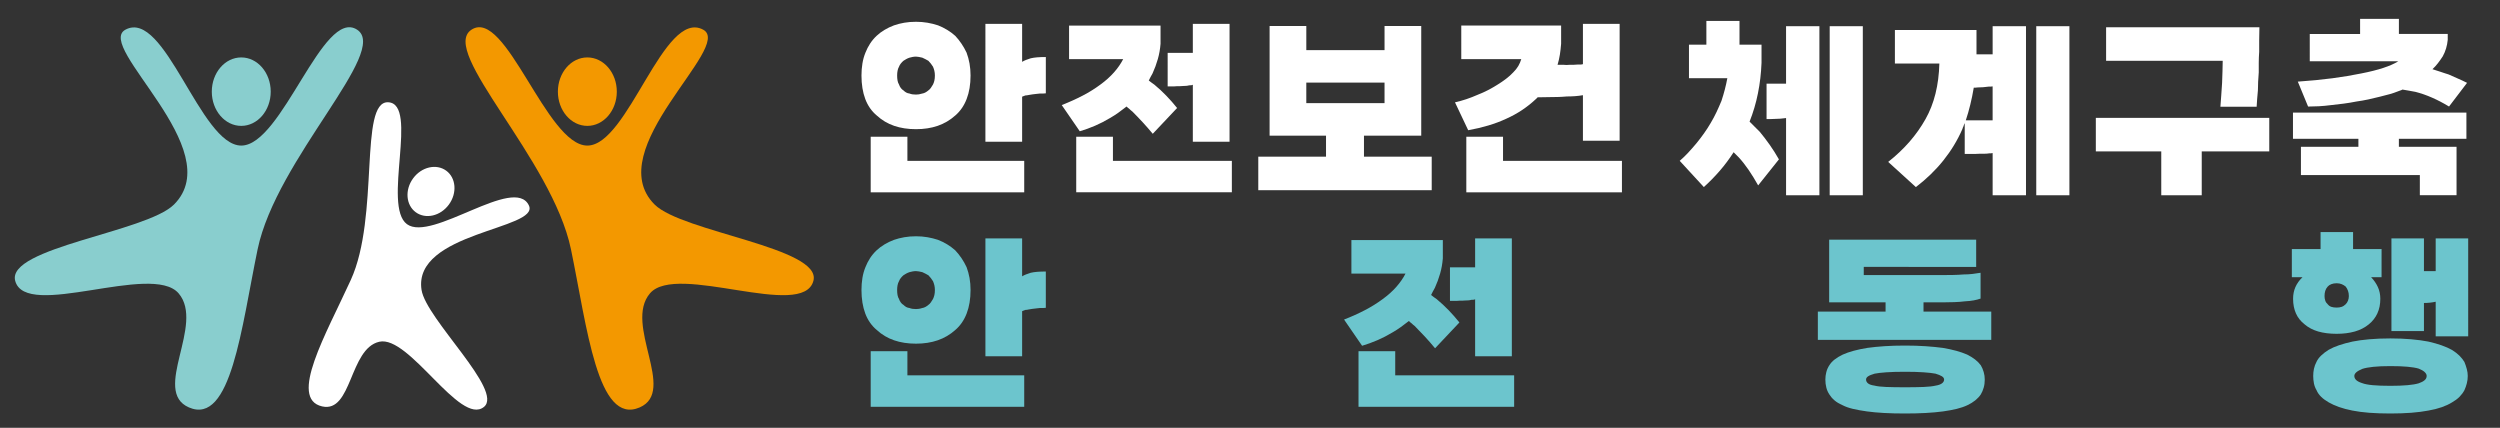
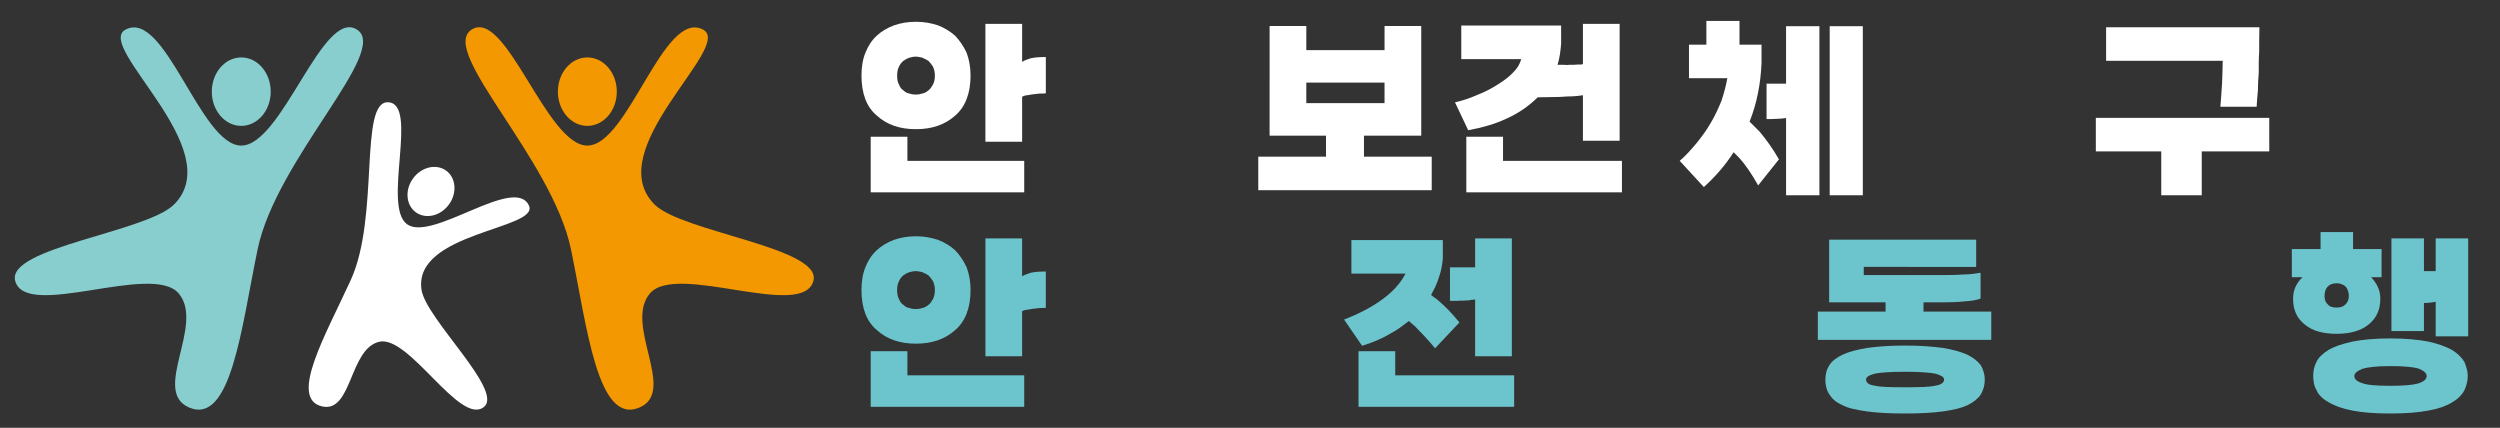
<svg xmlns="http://www.w3.org/2000/svg" version="1.1" id="레이어_1" x="0px" y="0px" width="357.25px" height="61.135px" viewBox="0 0 357.25 61.135" enable-background="new 0 0 357.25 61.135" xml:space="preserve">
  <rect x="0" y="0" width="357.25" height="61.135" fill="#333333" stroke="none" />
  <path fill="#F39800" d="M67.373,4.244c4.898-3.207,10.705,16.559,16.559,16.559S94.845,1.174,100.489,4.244  c4.409,2.398-14.803,17.126-6.947,24.982c3.948,3.947,23.94,6.16,22.696,10.9c-1.487,5.661-19.537-2.656-23.349,1.787  c-3.812,4.442,3.89,13.977-1.479,16.308c-6.028,2.614-7.508-11.45-9.815-22.579C78.907,22.682,62.679,7.319,67.373,4.244" />
  <path fill="#F39800" d="M83.932,17.988c-2.325,0-4.21-2.19-4.21-4.89c0-2.703,1.885-4.892,4.21-4.892s4.21,2.189,4.21,4.892  C88.142,15.798,86.257,17.988,83.932,17.988" />
  <path fill="#FFFFFF" d="M55.483,14.614c4.4,0.234-0.878,14.816,2.673,17.421c3.553,2.607,15.366-7.05,17.424-2.674  c1.605,3.42-16.612,3.799-15.342,12.065c0.638,4.155,11.783,14.401,8.918,16.723c-3.425,2.774-10.673-10.312-14.964-9.312  c-4.292,0.997-3.864,10.215-8.162,9.237c-4.822-1.098,0.544-10.292,4.1-18.071C54.272,30.938,51.265,14.388,55.483,14.614" />
  <path fill="#FFFFFF" d="M59.412,30.33c-1.413-1.037-1.581-3.203-0.377-4.845c1.203-1.64,3.321-2.127,4.732-1.093  c1.411,1.034,1.58,3.204,0.378,4.844C62.943,30.875,60.823,31.365,59.412,30.33" />
  <path fill="#89CECE" d="M51.033,4.244C46.135,1.038,40.33,20.803,34.475,20.803c-5.854,0-10.913-19.629-16.556-16.559  c-4.41,2.398,14.803,17.126,6.945,24.982c-3.946,3.947-23.938,6.16-22.695,10.9c1.487,5.661,19.537-2.656,23.348,1.787  c3.812,4.442-3.888,13.977,1.479,16.308c6.026,2.614,7.506-11.45,9.813-22.579C39.501,22.682,55.729,7.319,51.033,4.244" />
  <path fill="#89CECE" d="M34.475,17.988c2.326,0,4.211-2.19,4.211-4.89c0-2.703-1.885-4.892-4.211-4.892  c-2.325,0-4.209,2.189-4.209,4.892C30.266,15.798,32.15,17.988,34.475,17.988" />
  <g>
    <path fill="#FFFFFF" d="M130.898,18.459c-1.161,0-2.204-0.159-3.131-0.479c-0.93-0.32-1.753-0.81-2.472-1.471   c-0.742-0.619-1.29-1.406-1.651-2.367c-0.357-0.958-0.539-2.076-0.539-3.354c0-0.603,0.044-1.173,0.136-1.724   c0.09-0.553,0.235-1.065,0.434-1.546c0.182-0.458,0.398-0.888,0.66-1.286c0.259-0.401,0.568-0.769,0.93-1.11   c0.34-0.32,0.718-0.605,1.139-0.853c0.418-0.25,0.868-0.466,1.348-0.646c0.458-0.159,0.949-0.286,1.47-0.376   c0.518-0.09,1.078-0.134,1.679-0.134c0.559,0,1.104,0.044,1.632,0.134c0.529,0.09,1.033,0.217,1.515,0.376   c0.459,0.18,0.893,0.395,1.305,0.646c0.407,0.247,0.795,0.532,1.152,0.853c0.319,0.342,0.616,0.709,0.885,1.11   c0.269,0.398,0.515,0.829,0.732,1.286c0.184,0.48,0.319,0.993,0.423,1.546c0.097,0.551,0.147,1.121,0.147,1.724   c0,1.278-0.186,2.396-0.556,3.354c-0.368,0.96-0.912,1.748-1.632,2.367c-0.739,0.662-1.574,1.15-2.502,1.471   C133.071,18.3,132.036,18.459,130.898,18.459 M129.668,19.537v3.447h16.693v4.496h-21.938v-7.942L129.668,19.537L129.668,19.537z    M130.898,13.514c0.118,0,0.254-0.01,0.404-0.03c0.15-0.021,0.315-0.061,0.495-0.118c0.141-0.022,0.284-0.07,0.436-0.15   c0.148-0.08,0.292-0.179,0.435-0.301c0.12-0.081,0.233-0.193,0.343-0.344c0.11-0.15,0.215-0.314,0.315-0.495   c0.079-0.159,0.145-0.344,0.195-0.553c0.048-0.212,0.075-0.457,0.075-0.734c0-0.24-0.026-0.466-0.075-0.677   c-0.051-0.209-0.116-0.404-0.195-0.582c-0.101-0.159-0.205-0.31-0.315-0.451c-0.108-0.14-0.223-0.269-0.343-0.389   c-0.143-0.08-0.286-0.161-0.435-0.239c-0.15-0.081-0.295-0.149-0.436-0.21c-0.18-0.042-0.345-0.076-0.495-0.106   c-0.149-0.028-0.286-0.044-0.404-0.044c-0.162,0-0.319,0.016-0.479,0.044c-0.161,0.031-0.312,0.064-0.451,0.106   c-0.18,0.061-0.338,0.129-0.479,0.21c-0.14,0.078-0.269,0.159-0.391,0.239c-0.137,0.12-0.264,0.249-0.373,0.389   c-0.113,0.142-0.197,0.292-0.257,0.451c-0.099,0.178-0.17,0.373-0.207,0.582c-0.042,0.211-0.061,0.437-0.061,0.677   c0,0.277,0.019,0.522,0.061,0.734c0.037,0.208,0.108,0.394,0.207,0.553c0.06,0.181,0.144,0.345,0.257,0.495   c0.109,0.15,0.235,0.264,0.373,0.344c0.122,0.122,0.25,0.221,0.391,0.301c0.142,0.081,0.3,0.128,0.479,0.15   c0.14,0.058,0.29,0.097,0.451,0.118C130.578,13.505,130.736,13.514,130.898,13.514 M149.449,8.149v5.186   c-0.061,0-0.123,0.006-0.195,0.016c-0.071,0.011-0.146,0.017-0.225,0.017h-0.225h-0.227c-0.178,0.018-0.357,0.038-0.539,0.058   c-0.181,0.021-0.349,0.039-0.51,0.061c-0.099,0.021-0.193,0.037-0.281,0.046c-0.091,0.009-0.179,0.022-0.26,0.044   c-0.077,0.021-0.158,0.036-0.238,0.043c-0.079,0.009-0.147,0.015-0.208,0.015c-0.122,0.042-0.215,0.076-0.286,0.106   c-0.07,0.03-0.133,0.055-0.193,0.075v6.441h-5.247V3.412h5.247v5.426c0.159-0.099,0.338-0.188,0.539-0.268   c0.199-0.081,0.428-0.161,0.688-0.239c0.258-0.063,0.568-0.106,0.93-0.139C148.578,8.164,148.988,8.149,149.449,8.149" />
-     <path fill="#FFFFFF" d="M165.841,3.654v2.607c-0.058,0.759-0.189,1.489-0.389,2.189c-0.2,0.697-0.449,1.377-0.75,2.037   c-0.102,0.18-0.194,0.348-0.284,0.51c-0.092,0.158-0.176,0.33-0.257,0.509c0.122,0.102,0.25,0.2,0.39,0.3   c0.141,0.1,0.281,0.199,0.419,0.299c0.601,0.5,1.169,1.029,1.71,1.589c0.539,0.56,1.049,1.139,1.527,1.738l-3.479,3.686   c-0.479-0.579-0.964-1.133-1.452-1.662c-0.489-0.529-0.974-1.035-1.455-1.514c-0.078-0.06-0.152-0.121-0.224-0.181   s-0.133-0.119-0.195-0.181c-0.08-0.059-0.154-0.119-0.225-0.178c-0.069-0.063-0.135-0.121-0.192-0.182   c-0.382,0.301-0.766,0.592-1.154,0.869c-0.393,0.282-0.795,0.54-1.215,0.779c-0.7,0.42-1.409,0.785-2.129,1.096   c-0.72,0.312-1.447,0.572-2.188,0.793l-2.577-3.745c1.078-0.421,2.079-0.873,2.997-1.352c0.92-0.479,1.768-1.008,2.546-1.588   c0.74-0.539,1.378-1.113,1.919-1.724c0.54-0.606,0.979-1.241,1.319-1.899h-7.733V3.654H165.841z M159.039,19.539v3.446h16.993   v4.493h-22.239v-7.939H159.039z M170.456,12.105c-0.06,0.04-0.136,0.065-0.226,0.074c-0.089,0.012-0.193,0.017-0.313,0.017   c-0.14,0.04-0.281,0.064-0.419,0.073c-0.141,0.014-0.27,0.017-0.392,0.017c-0.16,0.019-0.314,0.028-0.464,0.028h-0.405   c-0.16,0.021-0.298,0.03-0.419,0.03h-0.301h-0.658V7.55h3.596V3.415h5.247v16.843h-5.247L170.456,12.105L170.456,12.105z" />
    <path fill="#FFFFFF" d="M197.851,3.713h5.244v15.676h-8.183v2.996h9.68v4.796h-24.783v-4.796h9.68v-2.996h-8.063V3.713h5.246V7.16   h11.179V3.713L197.851,3.713z M186.671,14.742h11.179v-2.938h-11.179V14.742z" />
    <path fill="#FFFFFF" d="M223.084,3.653v2.608c-0.039,0.54-0.103,1.06-0.18,1.559c-0.082,0.5-0.19,0.979-0.329,1.438h0.808   c0.141,0.019,0.296,0.028,0.465,0.028s0.344-0.01,0.524-0.028h0.511c0.16,0,0.329-0.009,0.508-0.031h0.419   c0.141,0,0.271-0.021,0.39-0.059V3.414h5.245v16.695H226.2v-6.506c-0.34,0.062-0.706,0.105-1.096,0.137   c-0.39,0.028-0.793,0.044-1.213,0.044c-0.46,0.042-0.879,0.065-1.26,0.075c-0.378,0.011-0.717,0.015-1.019,0.015l-1.888,0.031   c-0.06,0.06-0.114,0.119-0.165,0.179c-0.051,0.061-0.104,0.11-0.165,0.149c-0.581,0.541-1.213,1.037-1.903,1.5   c-0.688,0.459-1.434,0.868-2.232,1.227c-0.818,0.381-1.683,0.705-2.593,0.975c-0.909,0.271-1.864,0.494-2.861,0.675l-1.888-3.986   c0.539-0.12,1.08-0.271,1.617-0.45c0.541-0.181,1.078-0.39,1.619-0.629c0.52-0.199,1.017-0.426,1.497-0.673   c0.479-0.251,0.938-0.516,1.381-0.797c0.419-0.257,0.816-0.533,1.197-0.822c0.382-0.292,0.721-0.596,1.019-0.916   c0.299-0.299,0.541-0.602,0.723-0.912c0.178-0.309,0.319-0.635,0.418-0.973h-8.572V3.653H223.084z M214.782,19.539v3.446h16.993   v4.496h-22.238v-7.942H214.782z" />
  </g>
  <g>
-     <path fill="#FFFFFF" d="M251.722,6.381v2.608c-0.061,1.497-0.229,2.947-0.512,4.345c-0.278,1.398-0.677,2.748-1.197,4.046   c0.239,0.241,0.484,0.484,0.735,0.735c0.249,0.247,0.494,0.492,0.733,0.731c0.479,0.581,0.949,1.194,1.408,1.844   c0.46,0.649,0.9,1.344,1.319,2.084l-2.967,3.718c-0.46-0.82-0.921-1.565-1.377-2.233c-0.462-0.671-0.931-1.267-1.41-1.785   l-0.721-0.72c-0.599,0.939-1.258,1.825-1.978,2.655c-0.719,0.828-1.478,1.602-2.275,2.322l-3.448-3.747   c0.42-0.36,0.824-0.75,1.215-1.171c0.39-0.421,0.782-0.868,1.184-1.348c0.359-0.438,0.713-0.905,1.063-1.394   c0.35-0.489,0.674-0.995,0.975-1.513c0.299-0.5,0.572-1.016,0.823-1.545c0.25-0.53,0.484-1.064,0.707-1.604   c0.178-0.538,0.338-1.079,0.479-1.619c0.14-0.54,0.259-1.077,0.359-1.618h-5.483V6.379h2.487V2.993h4.733v3.386h3.146V6.381z    M255.229,27.899V16.87c-0.281,0.042-0.55,0.071-0.809,0.089c-0.262,0.021-0.511,0.031-0.75,0.031   c-0.282,0.019-0.521,0.028-0.721,0.028h-0.508v-5.063h2.787V3.745h4.764V27.9L255.229,27.899L255.229,27.899z M261.463,3.744h4.733   v24.155h-4.733V3.744z" />
-     <path fill="#FFFFFF" d="M282.441,4.285V7.76h2.307V3.745h4.767V27.9h-4.767v-6.026c-0.039,0-0.081,0.006-0.119,0.015   c-0.041,0.013-0.08,0.019-0.122,0.019h-0.118h-0.09c-0.241,0.04-0.476,0.059-0.706,0.059h-0.674   c-0.239,0.021-0.474,0.031-0.703,0.031h-0.616h-0.841v-4.406c-0.039,0.079-0.075,0.153-0.104,0.225   c-0.028,0.068-0.055,0.146-0.074,0.226c-0.039,0.06-0.07,0.125-0.088,0.194c-0.021,0.068-0.04,0.134-0.063,0.195   c-0.698,1.599-1.602,3.092-2.711,4.48c-1.107,1.388-2.422,2.662-3.94,3.821l-3.956-3.598c1.141-0.898,2.152-1.858,3.043-2.876   c0.887-1.02,1.65-2.099,2.29-3.239c0.62-1.098,1.096-2.311,1.426-3.64c0.329-1.328,0.514-2.763,0.554-4.299h-6.354V4.285H282.441z    M282.052,12.525c-0.141,0.839-0.305,1.647-0.497,2.426c-0.188,0.78-0.404,1.529-0.643,2.248h3.834v-4.854   c-0.039,0-0.084,0.006-0.134,0.016s-0.096,0.013-0.135,0.013h-0.136h-0.134c-0.281,0.042-0.55,0.073-0.812,0.09   c-0.259,0.021-0.52,0.031-0.776,0.031c-0.122,0.021-0.226,0.031-0.315,0.031H282.052z M290.981,3.744h4.737v24.155h-4.737V3.744z" />
+     <path fill="#FFFFFF" d="M251.722,6.381v2.608c-0.061,1.497-0.229,2.947-0.512,4.345c-0.278,1.398-0.677,2.748-1.197,4.046   c0.239,0.241,0.484,0.484,0.735,0.735c0.249,0.247,0.494,0.492,0.733,0.731c0.479,0.581,0.949,1.194,1.408,1.844   c0.46,0.649,0.9,1.344,1.319,2.084l-2.967,3.718c-0.46-0.82-0.921-1.565-1.377-2.233c-0.462-0.671-0.931-1.267-1.41-1.785   l-0.721-0.72c-0.599,0.939-1.258,1.825-1.978,2.655c-0.719,0.828-1.478,1.602-2.275,2.322l-3.448-3.747   c0.42-0.36,0.824-0.75,1.215-1.171c0.39-0.421,0.782-0.868,1.184-1.348c0.359-0.438,0.713-0.905,1.063-1.394   c0.35-0.489,0.674-0.995,0.975-1.513c0.299-0.5,0.572-1.016,0.823-1.545c0.25-0.53,0.484-1.064,0.707-1.604   c0.178-0.538,0.338-1.079,0.479-1.619c0.14-0.54,0.259-1.077,0.359-1.618h-5.483V6.379h2.487V2.993h4.733v3.386h3.146V6.381M255.229,27.899V16.87c-0.281,0.042-0.55,0.071-0.809,0.089c-0.262,0.021-0.511,0.031-0.75,0.031   c-0.282,0.019-0.521,0.028-0.721,0.028h-0.508v-5.063h2.787V3.745h4.764V27.9L255.229,27.899L255.229,27.899z M261.463,3.744h4.733   v24.155h-4.733V3.744z" />
    <path fill="#FFFFFF" d="M308.845,27.9v-6.266h-9.351V16.84h24.784v4.795h-9.65V27.9H308.845z M317.296,15.253   c0.04-0.5,0.08-1.029,0.118-1.589c0.039-0.561,0.081-1.159,0.122-1.799c0.019-0.599,0.039-1.163,0.058-1.692   c0.021-0.53,0.031-1.024,0.031-1.482h-16.663V3.892h21.907c0,0.342-0.005,0.665-0.016,0.976c-0.009,0.309-0.015,0.613-0.015,0.915   v0.839v0.777c-0.021,0.282-0.034,0.55-0.045,0.81c-0.012,0.26-0.016,0.512-0.016,0.751v0.703v0.674   c-0.021,0.24-0.035,0.475-0.046,0.706c-0.011,0.228-0.024,0.443-0.044,0.644c0,0.221-0.006,0.435-0.015,0.645   c-0.01,0.208-0.016,0.405-0.016,0.583c-0.042,0.42-0.075,0.825-0.107,1.214c-0.027,0.389-0.054,0.764-0.073,1.125H317.296z" />
-     <path fill="#FFFFFF" d="M337.015,20.975v-1.139h-9.35v-3.746h24.785v3.746h-9.65v1.139h8.241v6.923h-5.245V25.02h-16.993v-4.045   H337.015z M349.782,4.852v0.839c-0.039,0.42-0.12,0.829-0.238,1.229c-0.12,0.399-0.279,0.778-0.479,1.138   c-0.221,0.343-0.451,0.665-0.69,0.977c-0.238,0.309-0.499,0.592-0.778,0.853c0.181,0.061,0.363,0.119,0.555,0.181   c0.191,0.059,0.374,0.118,0.556,0.178c0.199,0.062,0.394,0.126,0.584,0.196c0.189,0.07,0.396,0.134,0.614,0.195   c0.4,0.181,0.82,0.364,1.258,0.557c0.439,0.188,0.899,0.403,1.379,0.644l-2.576,3.384c-0.819-0.499-1.628-0.922-2.428-1.271   c-0.8-0.352-1.589-0.625-2.369-0.824c-0.299-0.059-0.604-0.115-0.911-0.167c-0.312-0.048-0.625-0.103-0.945-0.163   c-0.06,0.04-0.117,0.071-0.18,0.088c-0.061,0.021-0.119,0.042-0.182,0.063c-0.059,0.019-0.113,0.041-0.166,0.061   c-0.048,0.021-0.104,0.039-0.163,0.061c-0.34,0.137-0.726,0.27-1.152,0.388c-0.431,0.122-0.896,0.24-1.394,0.361   c-0.541,0.14-1.09,0.268-1.648,0.389c-0.561,0.119-1.129,0.221-1.708,0.3c-0.6,0.12-1.2,0.22-1.799,0.298   c-0.601,0.081-1.198,0.151-1.8,0.211c-0.616,0.081-1.203,0.135-1.753,0.165c-0.547,0.028-1.063,0.044-1.542,0.044l-1.47-3.563   c1.778-0.122,3.423-0.281,4.929-0.479c1.51-0.203,2.895-0.432,4.151-0.692c1.22-0.24,2.269-0.501,3.148-0.793   c0.88-0.289,1.589-0.604,2.126-0.942h-12.646V4.856h7.193V2.695h5.545v2.157H349.782z" />
  </g>
  <path fill="#6CC5CD" d="M130.898,49.11c-1.16,0-2.205-0.161-3.131-0.481c-0.931-0.317-1.754-0.809-2.472-1.468  c-0.741-0.618-1.291-1.408-1.651-2.366c-0.357-0.96-0.539-2.08-0.539-3.357c0-0.601,0.045-1.173,0.135-1.724  c0.09-0.55,0.236-1.063,0.434-1.543c0.183-0.459,0.4-0.889,0.662-1.29c0.258-0.398,0.568-0.768,0.929-1.107  c0.34-0.32,0.719-0.605,1.141-0.854c0.418-0.25,0.867-0.466,1.346-0.644c0.459-0.159,0.951-0.285,1.472-0.376  c0.518-0.091,1.077-0.135,1.678-0.135c0.559,0,1.104,0.043,1.633,0.135c0.529,0.091,1.033,0.217,1.514,0.376  c0.459,0.178,0.894,0.395,1.306,0.644c0.407,0.249,0.795,0.535,1.151,0.854c0.32,0.34,0.615,0.709,0.888,1.107  c0.268,0.4,0.514,0.83,0.729,1.29c0.185,0.479,0.32,0.993,0.424,1.543c0.097,0.55,0.146,1.123,0.146,1.724  c0,1.277-0.187,2.396-0.555,3.357c-0.369,0.958-0.912,1.748-1.634,2.366c-0.739,0.66-1.573,1.15-2.502,1.468  C133.072,48.949,132.035,49.11,130.898,49.11 M129.668,50.187v3.447h16.693v4.496h-21.938v-7.943H129.668z M130.898,44.164  c0.119,0,0.256-0.01,0.403-0.03c0.15-0.02,0.314-0.06,0.494-0.119c0.142-0.02,0.285-0.068,0.437-0.148  c0.147-0.079,0.293-0.181,0.436-0.301c0.119-0.079,0.234-0.193,0.342-0.344c0.111-0.149,0.216-0.313,0.314-0.494  c0.08-0.161,0.146-0.346,0.197-0.557c0.049-0.21,0.074-0.454,0.074-0.733c0-0.24-0.025-0.465-0.074-0.676  c-0.051-0.208-0.117-0.403-0.197-0.582c-0.1-0.16-0.203-0.31-0.314-0.452c-0.106-0.138-0.223-0.269-0.342-0.39  c-0.143-0.078-0.287-0.158-0.436-0.24c-0.15-0.077-0.295-0.148-0.437-0.208c-0.18-0.041-0.344-0.074-0.494-0.104  c-0.147-0.029-0.284-0.044-0.403-0.044c-0.16,0-0.32,0.015-0.479,0.044c-0.162,0.03-0.311,0.063-0.451,0.104  c-0.18,0.061-0.338,0.132-0.479,0.208c-0.141,0.082-0.271,0.162-0.391,0.24c-0.14,0.122-0.265,0.252-0.373,0.39  c-0.113,0.143-0.197,0.292-0.257,0.452c-0.1,0.179-0.172,0.374-0.209,0.582c-0.041,0.21-0.061,0.436-0.061,0.676  c0,0.279,0.02,0.522,0.061,0.733c0.037,0.211,0.109,0.396,0.209,0.557c0.06,0.181,0.144,0.345,0.257,0.494  c0.108,0.15,0.233,0.265,0.373,0.344c0.12,0.121,0.25,0.222,0.391,0.301c0.141,0.08,0.299,0.13,0.479,0.148  c0.142,0.06,0.289,0.1,0.451,0.119C130.576,44.154,130.738,44.164,130.898,44.164 M149.448,38.8v5.185  c-0.059,0-0.123,0.005-0.195,0.015c-0.069,0.012-0.145,0.016-0.223,0.016h-0.227h-0.228c-0.176,0.02-0.354,0.041-0.537,0.06  c-0.18,0.021-0.348,0.04-0.51,0.06c-0.1,0.021-0.195,0.037-0.283,0.046c-0.09,0.012-0.178,0.024-0.258,0.043  c-0.078,0.021-0.158,0.037-0.24,0.047c-0.078,0.009-0.146,0.013-0.207,0.013c-0.123,0.042-0.215,0.075-0.285,0.105  c-0.069,0.031-0.135,0.056-0.192,0.077v6.441h-5.246V34.064h5.246v5.423c0.158-0.098,0.338-0.188,0.539-0.268  c0.199-0.079,0.428-0.158,0.688-0.239c0.258-0.063,0.57-0.105,0.933-0.138C148.576,38.815,148.99,38.8,149.448,38.8" />
  <path fill="#6CC5CD" d="M206.181,34.304v2.606c-0.057,0.761-0.188,1.491-0.389,2.188c-0.199,0.699-0.449,1.38-0.75,2.037  c-0.1,0.18-0.193,0.351-0.283,0.51c-0.092,0.16-0.176,0.329-0.256,0.51c0.121,0.1,0.248,0.199,0.389,0.301  c0.142,0.099,0.281,0.198,0.421,0.299c0.602,0.5,1.17,1.029,1.711,1.587c0.537,0.561,1.047,1.141,1.526,1.738l-3.479,3.688  c-0.479-0.581-0.963-1.136-1.451-1.664c-0.49-0.528-0.975-1.033-1.455-1.515c-0.078-0.058-0.154-0.121-0.225-0.179  c-0.07-0.06-0.134-0.119-0.195-0.181c-0.08-0.06-0.154-0.119-0.225-0.179c-0.068-0.061-0.136-0.12-0.191-0.18  c-0.383,0.299-0.766,0.59-1.156,0.87c-0.39,0.28-0.795,0.539-1.215,0.778c-0.699,0.42-1.408,0.785-2.127,1.095  c-0.721,0.311-1.447,0.573-2.188,0.796l-2.577-3.747c1.077-0.42,2.08-0.871,2.998-1.352c0.92-0.479,1.768-1.009,2.545-1.587  c0.739-0.54,1.379-1.113,1.92-1.724c0.539-0.608,0.979-1.244,1.317-1.901h-7.731v-4.797H206.181z M199.378,50.188v3.448h16.994  v4.493h-22.24v-7.94L199.378,50.188L199.378,50.188z M210.796,42.757c-0.059,0.04-0.135,0.065-0.223,0.074  c-0.092,0.01-0.195,0.015-0.316,0.015c-0.139,0.039-0.28,0.066-0.418,0.075c-0.141,0.01-0.27,0.017-0.391,0.017  c-0.16,0.019-0.316,0.027-0.465,0.027h-0.404c-0.16,0.022-0.299,0.031-0.42,0.031h-0.301H207.2v-4.795h3.596v-4.135h5.246v16.841  h-5.246V42.757L210.796,42.757z" />
  <path fill="#6CC5CD" d="M277.482,39.31c0.559,0,1.1-0.005,1.617-0.017c0.52-0.01,1.021-0.035,1.5-0.075  c0.438,0,0.864-0.023,1.272-0.073c0.408-0.051,0.793-0.105,1.152-0.165v3.688c-0.279,0.101-0.604,0.185-0.974,0.254  c-0.373,0.07-0.784,0.113-1.243,0.135c-0.48,0.06-0.984,0.1-1.515,0.118c-0.528,0.021-1.074,0.031-1.633,0.031h-2.789v1.318h9.682  v4.046H259.77v-4.046h9.678v-1.319h-8.061v-8.961h21.008v3.896H266.33v1.169h11.151V39.31z M272.236,59.089  c-1.101,0-2.103-0.024-3.012-0.075c-0.908-0.05-1.724-0.125-2.441-0.224c-0.74-0.102-1.406-0.221-1.994-0.36  c-0.59-0.14-1.094-0.32-1.512-0.539c-0.461-0.199-0.842-0.432-1.139-0.689c-0.302-0.259-0.541-0.541-0.724-0.839  c-0.199-0.3-0.344-0.625-0.432-0.978c-0.09-0.346-0.138-0.73-0.138-1.15c0-0.361,0.048-0.714,0.138-1.065  c0.088-0.347,0.231-0.673,0.432-0.974c0.183-0.299,0.433-0.573,0.752-0.822c0.318-0.25,0.709-0.485,1.168-0.705  c0.438-0.2,0.955-0.38,1.545-0.541c0.588-0.159,1.254-0.299,1.992-0.418c0.719-0.099,1.523-0.179,2.41-0.239  c0.889-0.061,1.877-0.09,2.953-0.09c1.039,0,2.01,0.029,2.906,0.09c0.899,0.061,1.721,0.141,2.459,0.239  c0.717,0.119,1.366,0.26,1.948,0.418c0.578,0.161,1.097,0.341,1.558,0.541c0.438,0.22,0.817,0.455,1.139,0.705  c0.32,0.249,0.59,0.523,0.813,0.822c0.178,0.301,0.317,0.627,0.416,0.974c0.102,0.352,0.149,0.705,0.149,1.065  c0,0.419-0.049,0.805-0.149,1.15c-0.099,0.352-0.238,0.678-0.416,0.978c-0.201,0.298-0.463,0.58-0.779,0.839  c-0.322,0.258-0.691,0.49-1.111,0.689c-0.461,0.219-0.979,0.398-1.559,0.539s-1.229,0.259-1.947,0.36  c-0.738,0.099-1.561,0.174-2.459,0.224C274.305,59.064,273.316,59.089,272.236,59.089 M272.236,55.342  c1.039,0,1.924-0.015,2.652-0.044c0.729-0.031,1.305-0.094,1.725-0.195c0.379-0.06,0.674-0.165,0.885-0.314  c0.207-0.149,0.314-0.333,0.314-0.553c0-0.181-0.107-0.336-0.314-0.464c-0.211-0.133-0.516-0.255-0.916-0.376  c-0.422-0.081-0.994-0.146-1.723-0.195c-0.729-0.051-1.604-0.075-2.623-0.075c-1.059,0-1.947,0.024-2.666,0.075  c-0.719,0.049-1.279,0.114-1.68,0.195c-0.418,0.121-0.729,0.243-0.929,0.376c-0.196,0.128-0.301,0.283-0.301,0.464  c0,0.22,0.096,0.403,0.285,0.553c0.188,0.15,0.494,0.255,0.914,0.314c0.381,0.102,0.934,0.164,1.662,0.195  C270.252,55.327,271.159,55.342,272.236,55.342" />
  <path fill="#6CC5CD" d="M340.324,39.608h-1.496c0.42,0.438,0.744,0.915,0.976,1.424c0.229,0.51,0.344,1.063,0.344,1.665  c0,0.777-0.139,1.474-0.42,2.083c-0.279,0.608-0.689,1.134-1.229,1.57c-0.561,0.463-1.225,0.8-1.993,1.022  c-0.769,0.218-1.632,0.329-2.593,0.329c-0.998,0-1.879-0.111-2.637-0.329c-0.76-0.223-1.408-0.56-1.947-1.022  c-0.559-0.437-0.977-0.962-1.243-1.57c-0.268-0.609-0.404-1.306-0.404-2.083c0-0.601,0.106-1.154,0.328-1.665  c0.221-0.509,0.561-0.985,1.02-1.424h-1.526v-4.015h4.104v-2.429h4.646v2.429h4.073L340.324,39.608L340.324,39.608z M341.587,59.089  c-1.119,0-2.129-0.037-3.027-0.104c-0.898-0.069-1.697-0.178-2.398-0.315c-0.719-0.14-1.358-0.311-1.918-0.508  c-0.561-0.201-1.049-0.422-1.467-0.662c-0.422-0.24-0.781-0.503-1.08-0.792c-0.301-0.292-0.521-0.605-0.66-0.943  c-0.178-0.303-0.307-0.627-0.375-0.975c-0.069-0.351-0.104-0.704-0.104-1.063c0-0.343,0.033-0.68,0.104-1.021  c0.068-0.338,0.197-0.68,0.375-1.017c0.14-0.302,0.359-0.597,0.66-0.886c0.299-0.29,0.658-0.563,1.08-0.823  c0.418-0.24,0.906-0.454,1.467-0.645c0.56-0.189,1.199-0.364,1.918-0.524c0.701-0.142,1.5-0.249,2.398-0.33  c0.898-0.079,1.908-0.122,3.027-0.122c1.08,0,2.071,0.043,2.979,0.122c0.912,0.081,1.728,0.188,2.445,0.33  c0.701,0.16,1.334,0.338,1.903,0.54c0.568,0.198,1.063,0.42,1.48,0.658c0.422,0.26,0.775,0.535,1.066,0.822  c0.286,0.292,0.522,0.586,0.702,0.886c0.14,0.339,0.255,0.682,0.345,1.021c0.092,0.339,0.135,0.668,0.135,0.989  c0,0.359-0.043,0.713-0.135,1.063c-0.09,0.348-0.205,0.672-0.345,0.975c-0.18,0.338-0.416,0.651-0.702,0.943  c-0.291,0.289-0.646,0.553-1.066,0.792c-0.418,0.261-0.912,0.492-1.48,0.69c-0.569,0.198-1.202,0.36-1.903,0.479  c-0.719,0.138-1.533,0.246-2.445,0.315C343.658,59.052,342.667,59.089,341.587,59.089 M333.912,43.953  c0.261,0,0.496-0.032,0.705-0.104c0.209-0.069,0.406-0.195,0.586-0.376c0.138-0.138,0.248-0.309,0.326-0.509  c0.08-0.201,0.121-0.419,0.121-0.659c0-0.279-0.041-0.527-0.121-0.749c-0.078-0.22-0.188-0.42-0.326-0.6  c-0.161-0.14-0.352-0.254-0.569-0.345c-0.224-0.09-0.461-0.134-0.722-0.134c-0.301,0-0.559,0.044-0.778,0.134  c-0.22,0.091-0.392,0.206-0.508,0.345c-0.16,0.18-0.277,0.38-0.345,0.6c-0.071,0.222-0.106,0.47-0.106,0.749  c0,0.24,0.035,0.458,0.106,0.659c0.066,0.2,0.185,0.371,0.345,0.509c0.141,0.181,0.313,0.307,0.522,0.376  C333.36,43.921,333.612,43.953,333.912,43.953 M341.587,55.134c0.959,0,1.771-0.03,2.442-0.09c0.668-0.062,1.203-0.148,1.603-0.271  c0.358-0.119,0.641-0.266,0.838-0.436c0.201-0.168,0.301-0.374,0.301-0.613c0-0.198-0.1-0.39-0.301-0.57  c-0.197-0.179-0.479-0.337-0.838-0.479c-0.398-0.119-0.935-0.21-1.603-0.269c-0.672-0.063-1.483-0.09-2.442-0.09  s-1.773,0.033-2.443,0.103c-0.67,0.074-1.184,0.165-1.545,0.286c-0.398,0.161-0.693,0.327-0.883,0.495  c-0.189,0.17-0.283,0.344-0.283,0.524c0,0.219,0.088,0.414,0.268,0.586c0.181,0.17,0.461,0.313,0.838,0.432  c0.363,0.143,0.875,0.239,1.546,0.301C339.753,55.103,340.589,55.134,341.587,55.134 M348.06,43.115  c-0.258,0.06-0.529,0.105-0.809,0.134c-0.281,0.031-0.57,0.047-0.869,0.047v4.016h-4.646V34.064h4.646v4.677h1.678v-4.677h4.645  V48.06h-4.645V43.115L348.06,43.115z" />
</svg>